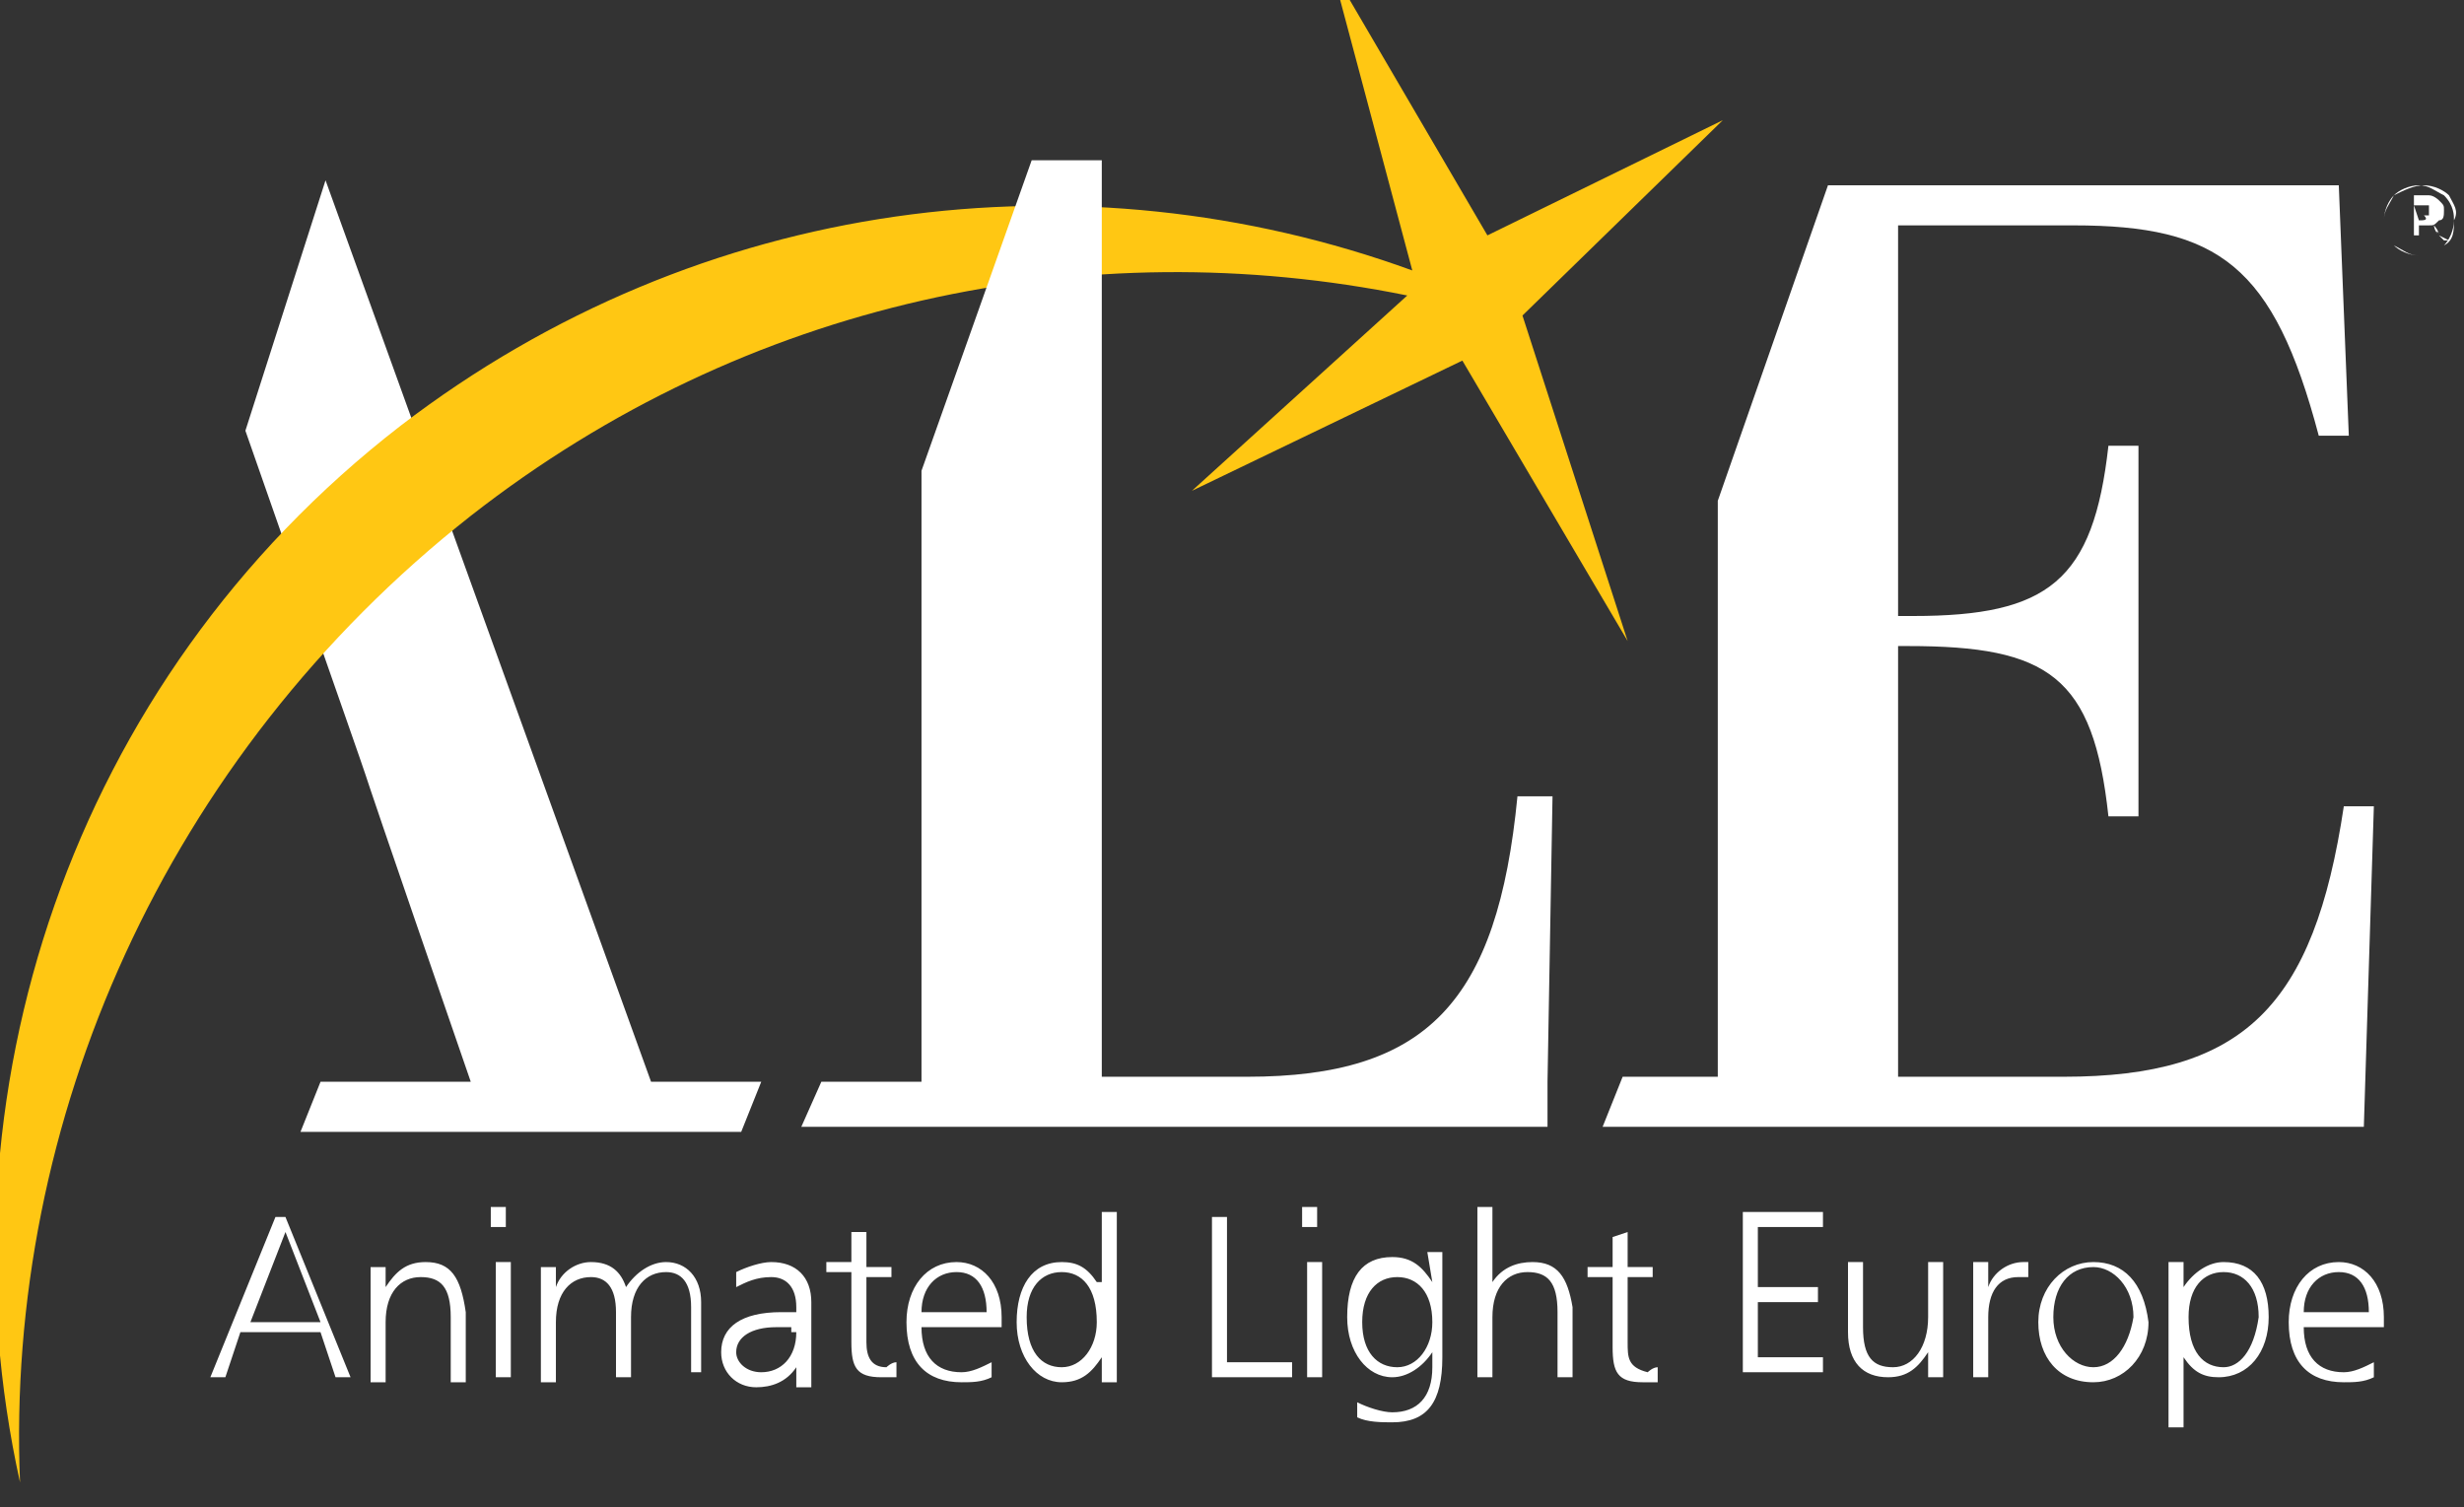
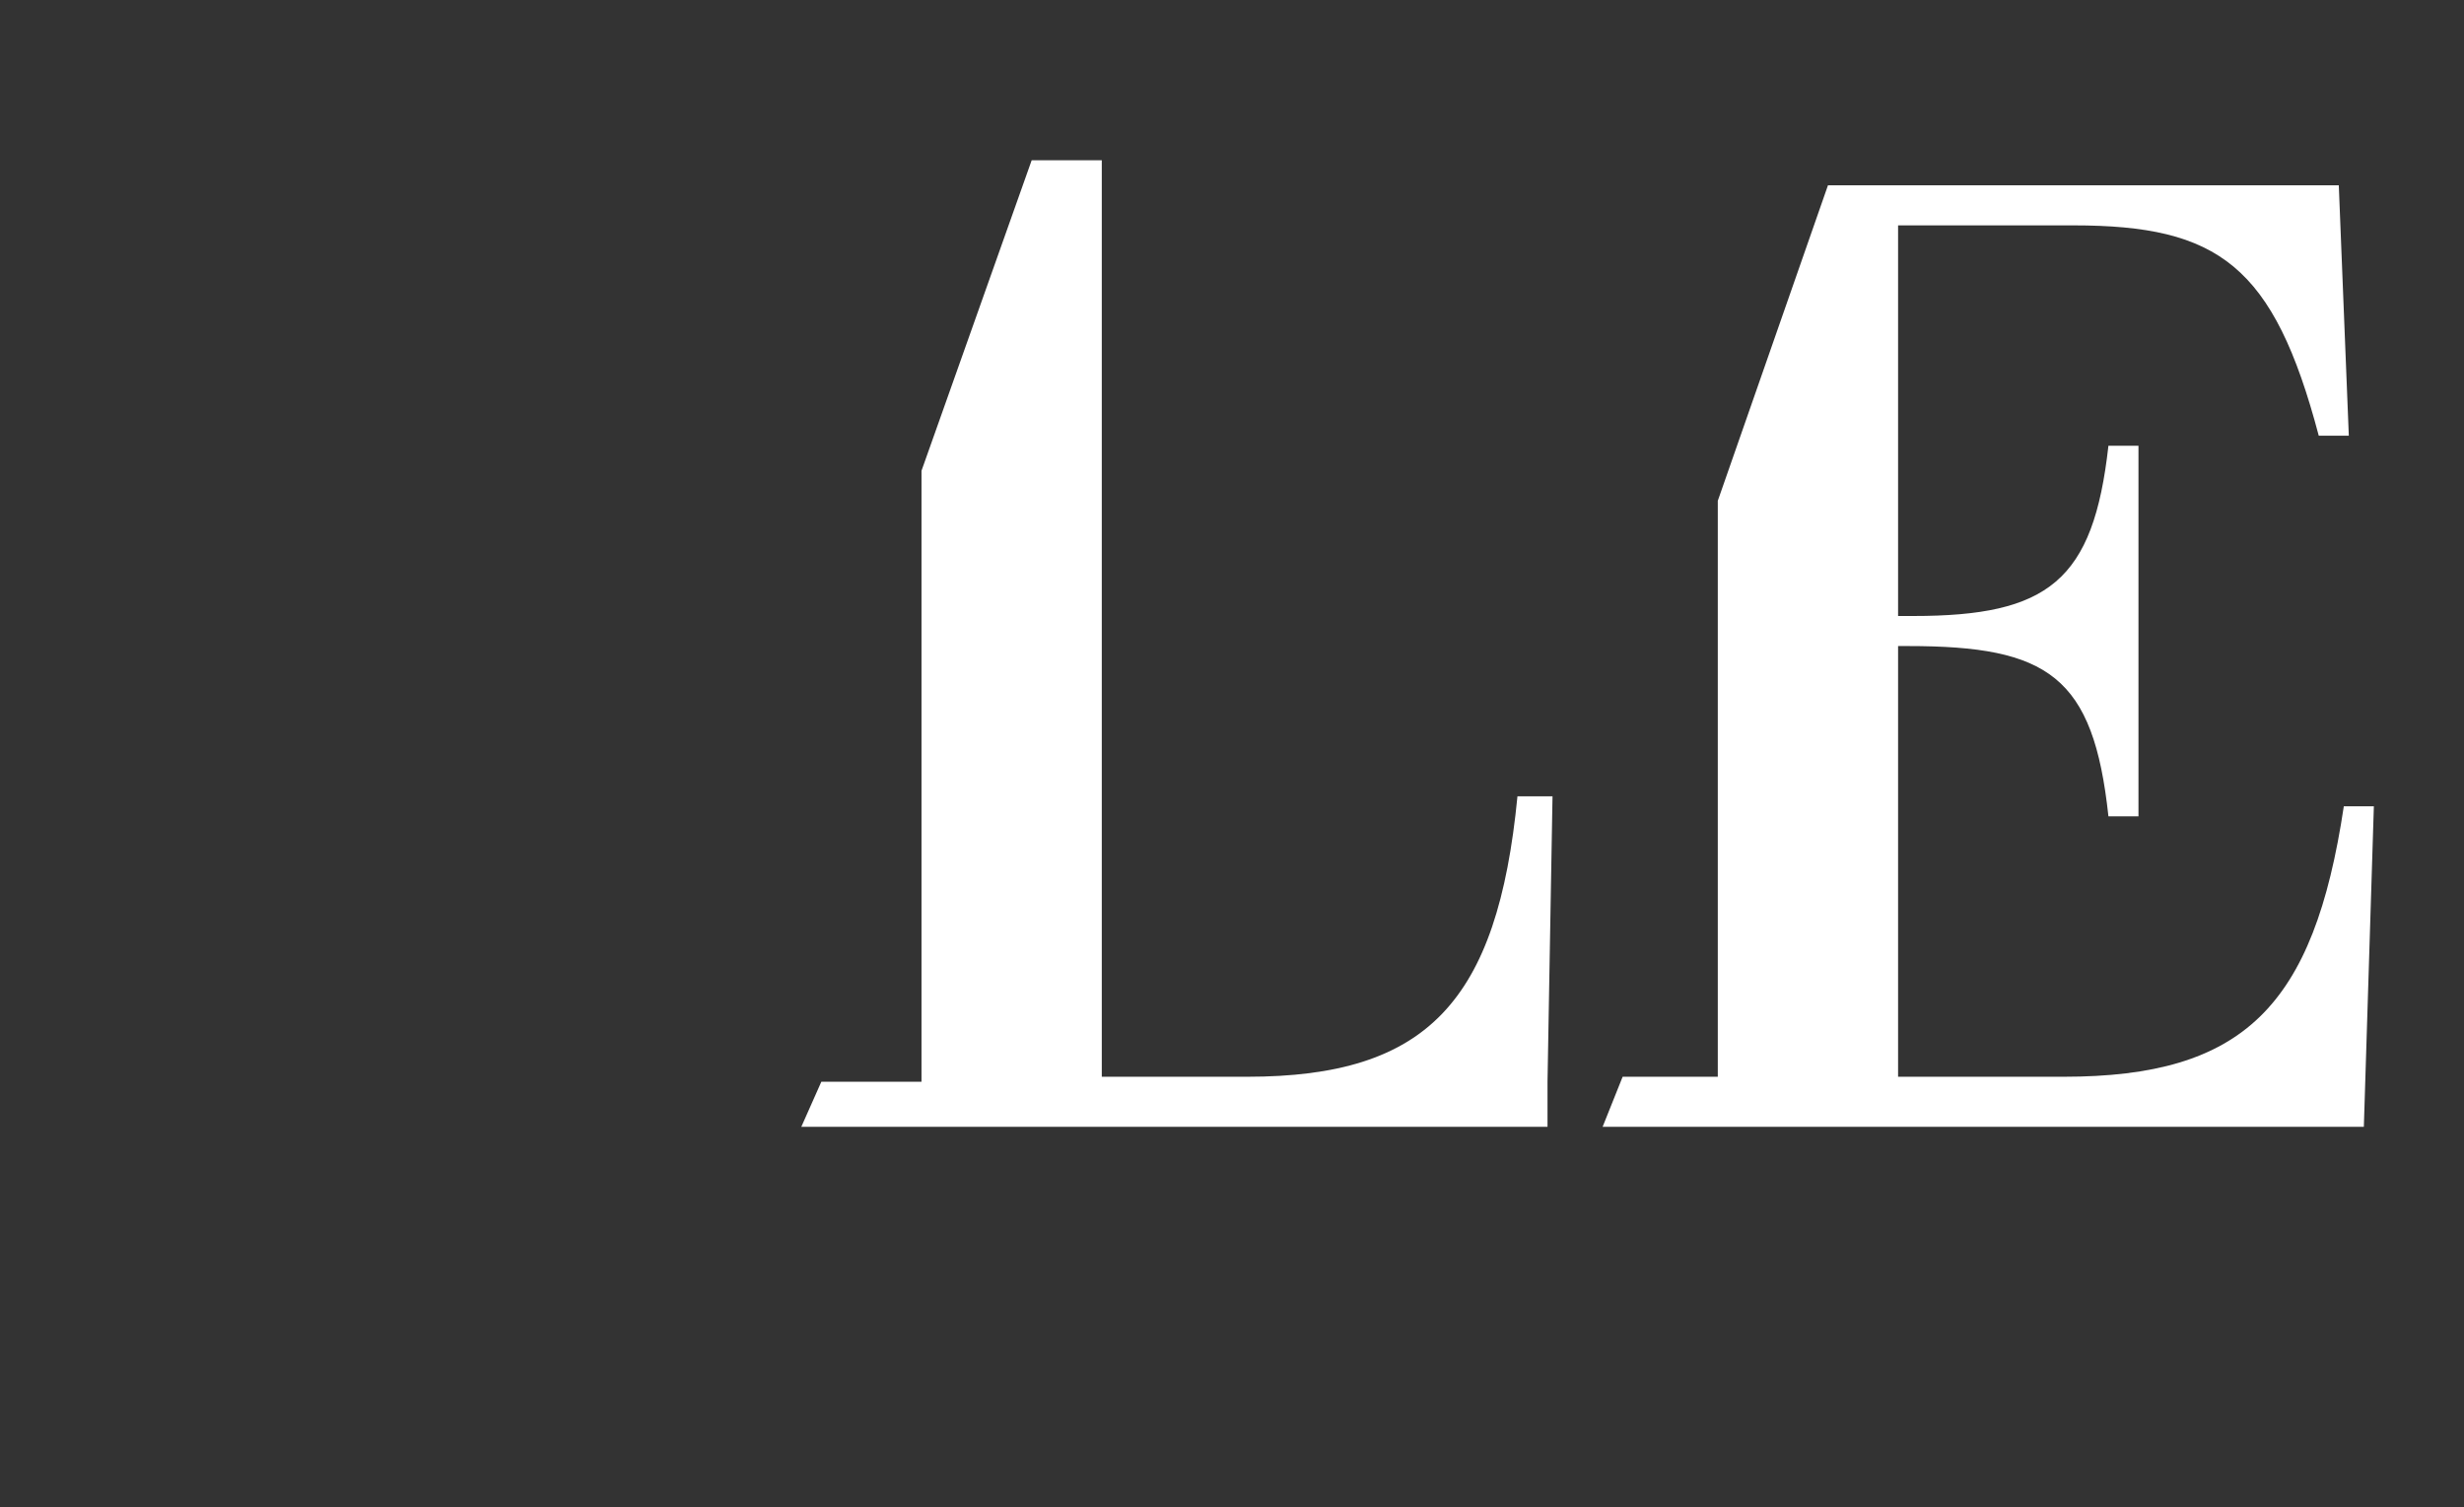
<svg xmlns="http://www.w3.org/2000/svg" version="1.1" id="logo" x="0px" y="0px" width="49.2px" height="30.1px" viewBox="0 0 49.2 30.1" enable-background="new 0 0 49.2 30.1" xml:space="preserve">
  <rect x="0" y="0" width="49.2" height="30.1" fill="#333333" stroke="none" />
-   <path fill="#FFFFFF" d="M5.5,24.3l-1.3,3.2h0.3l0.3-0.9h1.6l0.3,0.9h0.3l-1.3-3.2H5.5z M5,26.4l0.7-1.8l0.7,1.8H5z M8.5,25.2  c-0.4,0-0.6,0.2-0.8,0.5v-0.4H7.4v2.3h0.3v-1.2c0-0.6,0.3-0.9,0.7-0.9c0.4,0,0.6,0.2,0.6,0.8v1.3h0.3v-1.4C9.2,25.5,9,25.2,8.5,25.2  z M9.8,24.5h0.3v-0.4H9.8V24.5z M9.9,27.5h0.3v-2.3H9.9V27.5z M13.3,25.2c-0.3,0-0.6,0.2-0.8,0.5c-0.1-0.3-0.3-0.5-0.7-0.5  c-0.3,0-0.6,0.2-0.7,0.5v-0.4h-0.3v2.3h0.3v-1.2c0-0.6,0.3-0.9,0.7-0.9c0.3,0,0.5,0.2,0.5,0.7v1.3h0.3v-1.2c0-0.6,0.3-0.9,0.7-0.9  c0.3,0,0.5,0.2,0.5,0.7v1.3H14v-1.4C14,25.5,13.7,25.2,13.3,25.2z M15.4,25.2c-0.2,0-0.5,0.1-0.7,0.2v0.3c0.2-0.1,0.4-0.2,0.7-0.2  c0.3,0,0.5,0.2,0.5,0.6c0,0,0,0.1,0,0.1h-0.3c-0.8,0-1.2,0.3-1.2,0.8c0,0.4,0.3,0.7,0.7,0.7c0.3,0,0.6-0.1,0.8-0.4v0.4h0.3V26  C16.2,25.5,15.9,25.2,15.4,25.2z M15.9,26.6c0,0.5-0.3,0.8-0.7,0.8c-0.3,0-0.5-0.2-0.5-0.4c0-0.3,0.3-0.5,0.8-0.5h0.3V26.6z   M17.3,26.8v-1.3h0.5v-0.2h-0.5v-0.7L17,24.6v0.6h-0.5v0.2H17v1.4c0,0.5,0.1,0.7,0.6,0.7c0.1,0,0.2,0,0.3,0v-0.3  c-0.1,0-0.2,0.1-0.2,0.1C17.4,27.3,17.3,27.1,17.3,26.8z M19.1,25.2c-0.6,0-1,0.5-1,1.2c0,0.8,0.4,1.2,1.1,1.2c0.2,0,0.4,0,0.6-0.1  v-0.3c-0.2,0.1-0.4,0.2-0.6,0.2c-0.5,0-0.8-0.3-0.8-0.9H20v-0.2C20,25.6,19.6,25.2,19.1,25.2z M18.4,26.2c0-0.5,0.3-0.8,0.7-0.8  c0.4,0,0.6,0.3,0.6,0.8H18.4z M21.9,25.6c-0.2-0.3-0.4-0.4-0.7-0.4c-0.6,0-0.9,0.5-0.9,1.2c0,0.7,0.4,1.2,0.9,1.2  c0.4,0,0.6-0.2,0.8-0.5v0.5h0.3v-3.4h-0.3V25.6z M21.2,27.3c-0.4,0-0.7-0.3-0.7-1c0-0.6,0.3-0.9,0.7-0.9c0.4,0,0.7,0.3,0.7,1  C21.9,26.9,21.6,27.3,21.2,27.3z M24.5,24.3h-0.3v3.2h1.6v-0.3h-1.3V24.3z M26,24.5h0.3v-0.4H26V24.5z M26.1,27.5h0.3v-2.3h-0.3  V27.5z M28.6,25.6c-0.2-0.3-0.4-0.5-0.8-0.5c-0.6,0-0.9,0.4-0.9,1.2c0,0.7,0.4,1.2,0.9,1.2c0.3,0,0.6-0.2,0.8-0.5v0.3  c0,0.6-0.3,0.9-0.8,0.9c-0.2,0-0.5-0.1-0.7-0.2l0,0.3c0.2,0.1,0.5,0.1,0.7,0.1c0.7,0,1-0.4,1-1.3v-2.1h-0.3L28.6,25.6L28.6,25.6z   M27.9,27.3c-0.4,0-0.7-0.3-0.7-0.9c0-0.6,0.3-0.9,0.7-0.9c0.4,0,0.7,0.3,0.7,0.9C28.6,26.9,28.3,27.3,27.9,27.3z M30.6,25.2  c-0.3,0-0.6,0.1-0.8,0.4v-1.5h-0.3v3.4h0.3v-1.2c0-0.6,0.3-0.9,0.7-0.9c0.4,0,0.6,0.2,0.6,0.8v1.3h0.3v-1.4  C31.3,25.5,31.1,25.2,30.6,25.2z M32.5,26.8v-1.3H33v-0.2h-0.5v-0.7l-0.3,0.1v0.6h-0.5v0.2h0.5v1.4c0,0.5,0.1,0.7,0.6,0.7  c0.1,0,0.2,0,0.3,0v-0.3c-0.1,0-0.2,0.1-0.2,0.1C32.5,27.3,32.5,27.1,32.5,26.8z M35.1,26h1.2v-0.3h-1.2v-1.2h1.3v-0.3h-1.6v3.2h1.6  v-0.3h-1.3V26z M38.5,26.3c0,0.6-0.3,1-0.7,1c-0.4,0-0.6-0.2-0.6-0.8v-1.3h-0.3v1.4c0,0.6,0.3,0.9,0.8,0.9c0.4,0,0.6-0.2,0.8-0.5  v0.5h0.3v-2.3h-0.3V26.3z M39.7,25.7v-0.5h-0.3v2.3h0.3v-1.2c0-0.5,0.2-0.8,0.6-0.8c0,0,0.1,0,0.2,0v-0.3c-0.1,0-0.1,0-0.1,0  C40.1,25.2,39.8,25.4,39.7,25.7z M41.8,25.2c-0.6,0-1.1,0.5-1.1,1.2c0,0.7,0.4,1.2,1.1,1.2c0.6,0,1.1-0.5,1.1-1.2  C42.8,25.6,42.4,25.2,41.8,25.2z M41.8,27.3c-0.4,0-0.8-0.4-0.8-1c0-0.6,0.3-1,0.8-1c0.4,0,0.8,0.4,0.8,1  C42.5,26.9,42.2,27.3,41.8,27.3z M44.4,25.2c-0.3,0-0.6,0.2-0.8,0.5v-0.5h-0.3v3.3h0.3v-1.4c0.2,0.3,0.4,0.4,0.7,0.4  c0.6,0,1-0.5,1-1.2C45.3,25.6,45,25.2,44.4,25.2z M44.4,27.3c-0.4,0-0.7-0.3-0.7-1c0-0.6,0.3-0.9,0.7-0.9c0.4,0,0.7,0.3,0.7,0.9  C45,27,44.7,27.3,44.4,27.3z M47.6,26.3c0-0.7-0.4-1.1-0.9-1.1c-0.6,0-1,0.5-1,1.2c0,0.8,0.4,1.2,1.1,1.2c0.2,0,0.4,0,0.6-0.1v-0.3  c-0.2,0.1-0.4,0.2-0.6,0.2c-0.5,0-0.8-0.3-0.8-0.9h1.6V26.3z M46,26.2c0-0.5,0.3-0.8,0.7-0.8c0.4,0,0.6,0.3,0.6,0.8H46z" />
-   <path fill="#FFFFFF" d="M48.7,4.7C48.7,4.6,48.6,4.6,48.7,4.7c-0.1-0.1-0.1-0.2-0.1-0.2c0,0,0,0-0.1,0c0.1,0,0.1,0,0.2-0.1  c0.1,0,0.1-0.1,0.1-0.2c0-0.1,0-0.1-0.1-0.2c0,0-0.1-0.1-0.2-0.1h-0.3v0.8h0.1V4.5h0.1c0.1,0,0.1,0,0.2,0c0,0,0.1,0.1,0.1,0.2  l0.1,0.1h0.1L48.7,4.7z M48.3,4.4L48.3,4.4l-0.1-0.3h0.1c0.1,0,0.2,0,0.2,0c0,0,0,0.1,0,0.1c0,0,0,0,0,0.1c0,0,0,0-0.1,0  C48.5,4.4,48.4,4.4,48.3,4.4z" />
-   <path fill="#FFFFFF" d="M48.9,3.9c-0.1-0.1-0.3-0.2-0.5-0.2S48,3.8,47.8,3.9c-0.1,0.1-0.2,0.3-0.2,0.5c0,0.2,0.1,0.4,0.2,0.5  c0.1,0.1,0.3,0.2,0.5,0.2s0.4-0.1,0.5-0.2c0.1-0.1,0.2-0.3,0.2-0.5C49.1,4.2,49,4.1,48.9,3.9z M48.8,4.9c-0.1,0.1-0.3,0.2-0.5,0.2  c-0.2,0-0.3-0.1-0.5-0.2c-0.1-0.1-0.2-0.3-0.2-0.5c0-0.2,0.1-0.3,0.2-0.5c0.1-0.1,0.3-0.2,0.5-0.2c0.2,0,0.3,0.1,0.5,0.2  C49,4.1,49,4.3,49,4.4C49,4.6,49,4.8,48.8,4.9z" />
  <path fill="#FFFFFF" d="M41.2,21.5h-3.3v-8.6h0.2c2.8,0,3.7,0.6,4,3.4h0.6V8.9h-0.6c-0.3,2.7-1.2,3.4-3.9,3.4h-0.3V4.5h3.5  c2.9,0,4,0.8,4.9,4.2h0.6l-0.2-5H36.5L34.3,10v11.5h-1.9l-0.4,1h15.2l0.2-6.4h-0.6C46.2,20.1,44.8,21.5,41.2,21.5z" />
-   <path fill="#FFFFFF" d="M6.5,3.6l-1.6,5c4.3,12.3,0.6,1.7,4.5,13h-3l-0.4,1h8.8l0.4-1h-2.2L6.5,3.6z" />
-   <path fill="#FFC713" d="M34.4,2.4l-4.7,2.3l-3.1-5.3l1.6,6C21.6,3,14,3.9,8,8.5c-6.6,5.1-9.3,13.4-7.6,21.1  c-0.3-7.2,2.9-14.5,9-19.3C14.9,6,21.7,4.6,28.1,5.9l-4.3,3.9l5.4-2.6l3.3,5.6l-2.1-6.5L34.4,2.4z" />
  <path fill="#FFFFFF" d="M24.9,21.5H22V3.2l-1.4,0l-2.2,6.2v12.2l-2,0L16,22.5h14.9l0-0.9l0.1-5.7h-0.7C29.9,20,28.5,21.5,24.9,21.5z  " />
</svg>